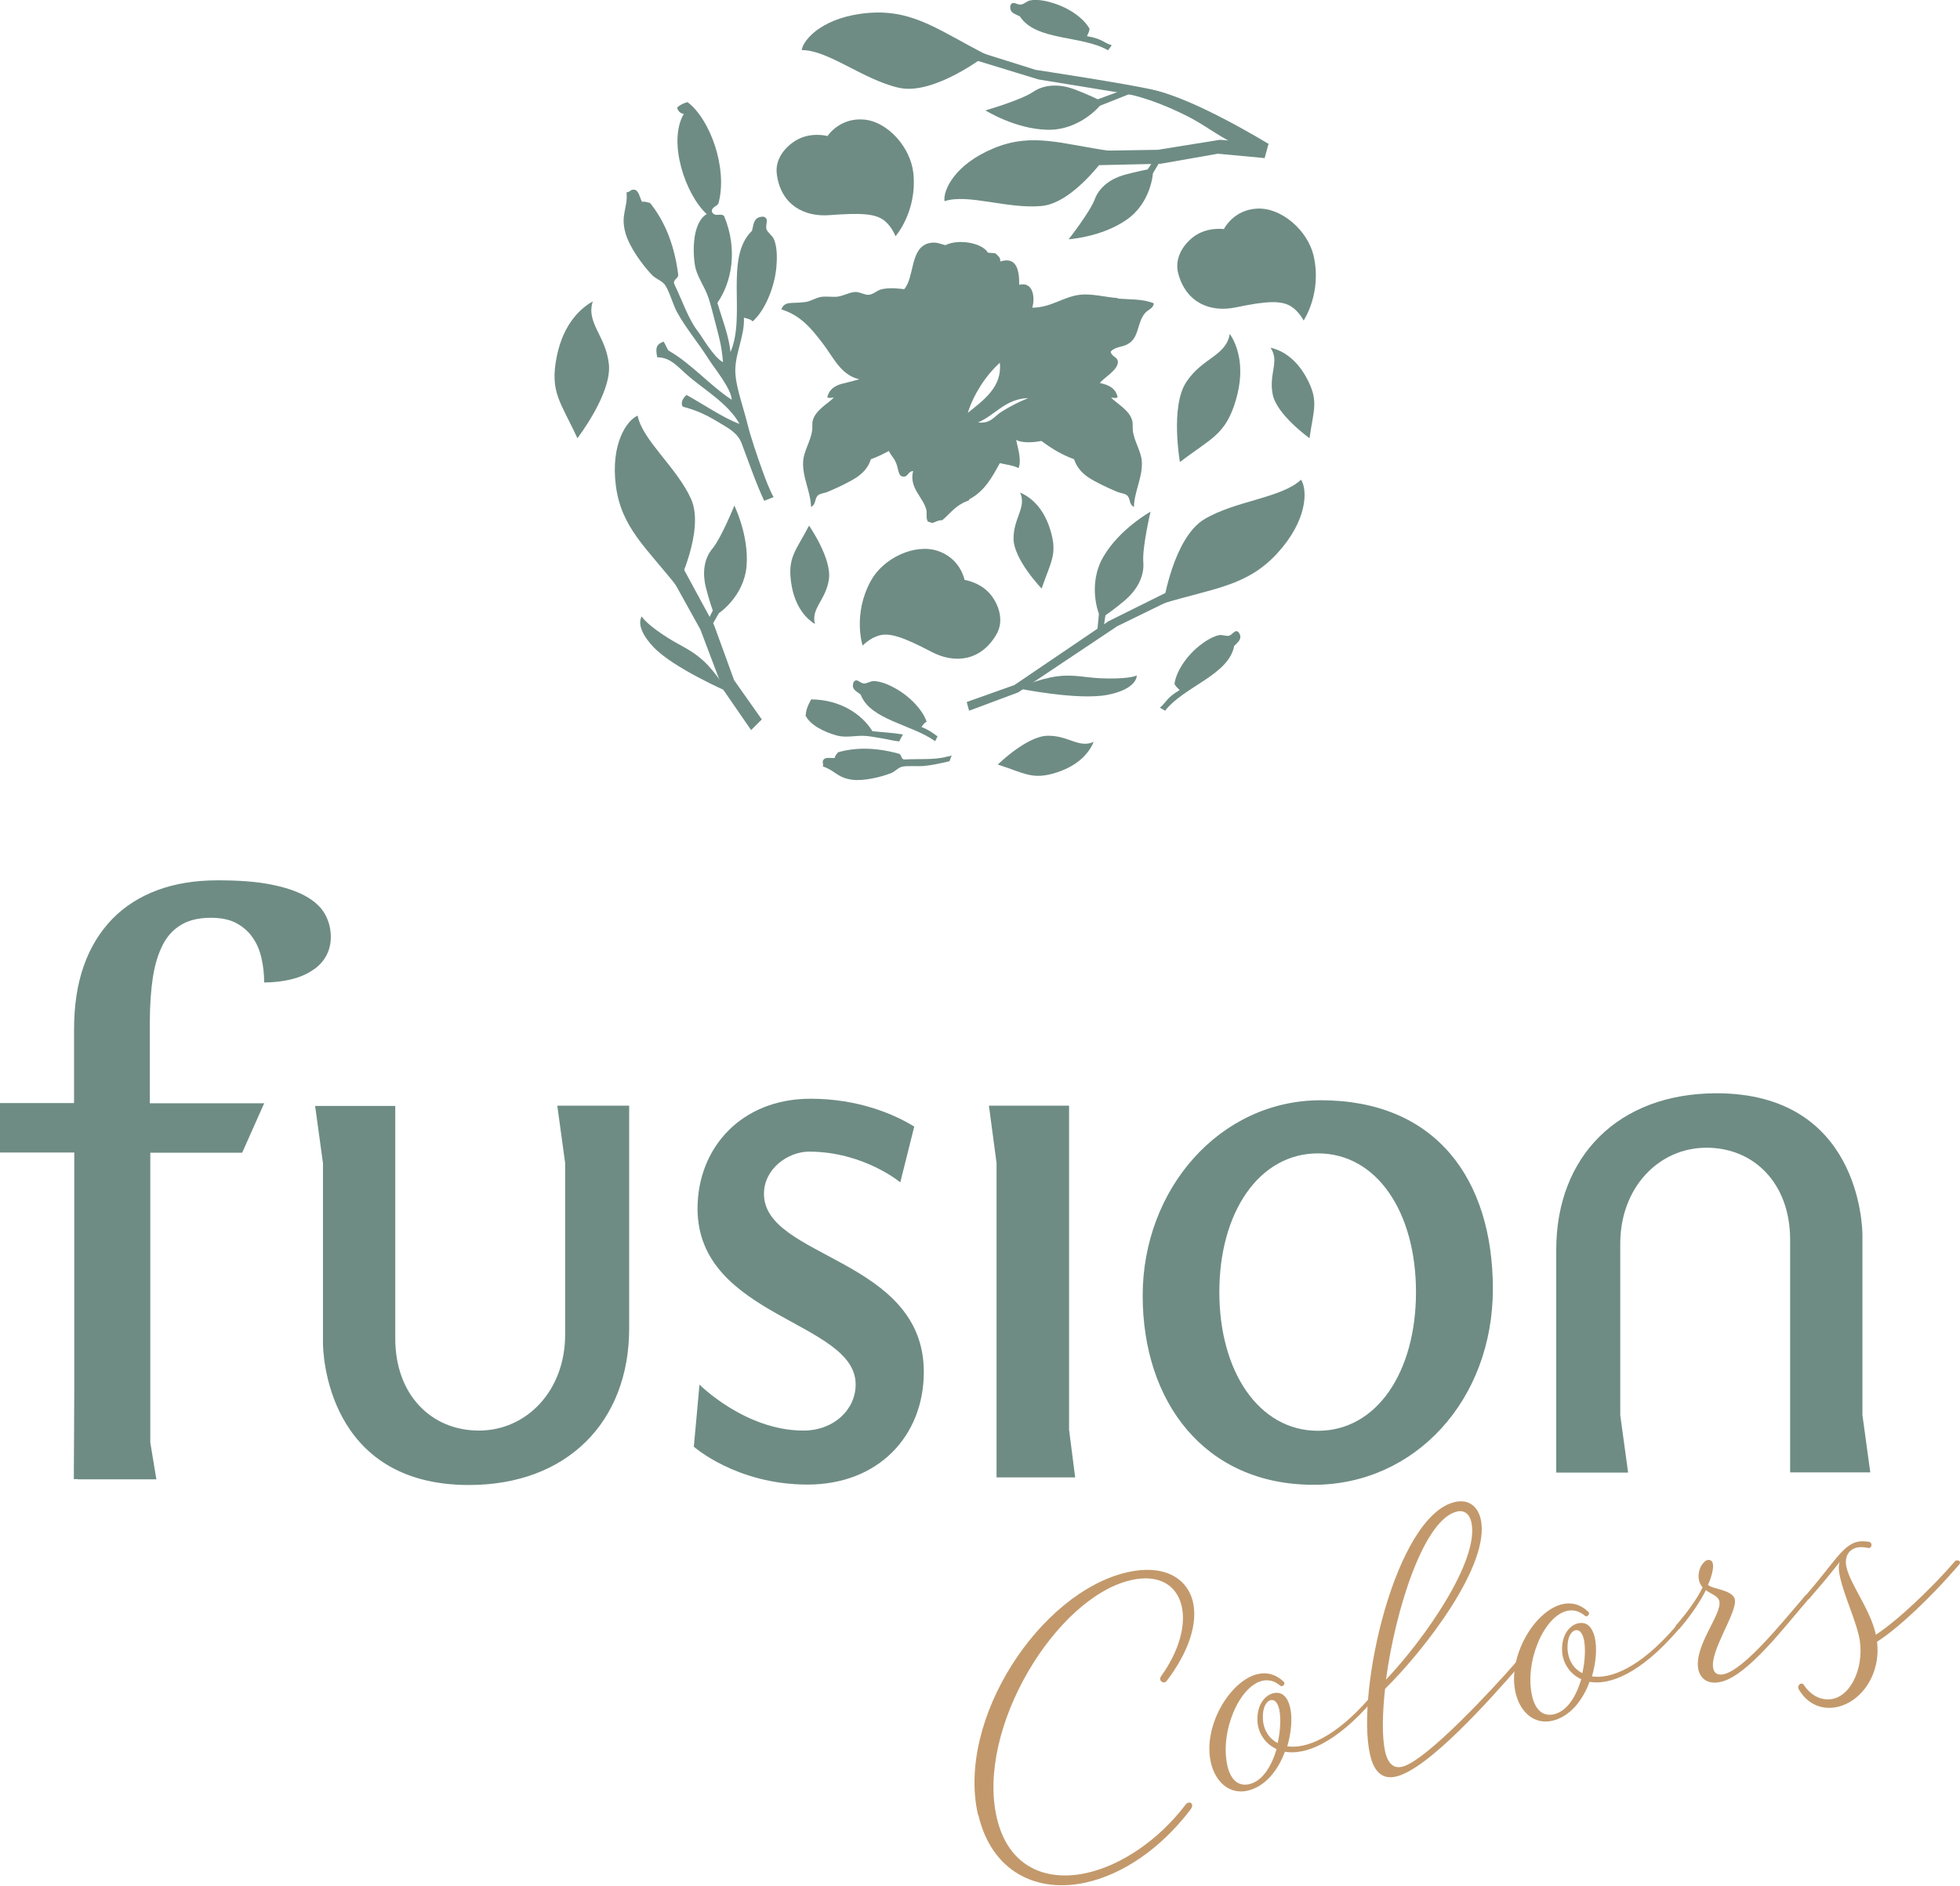
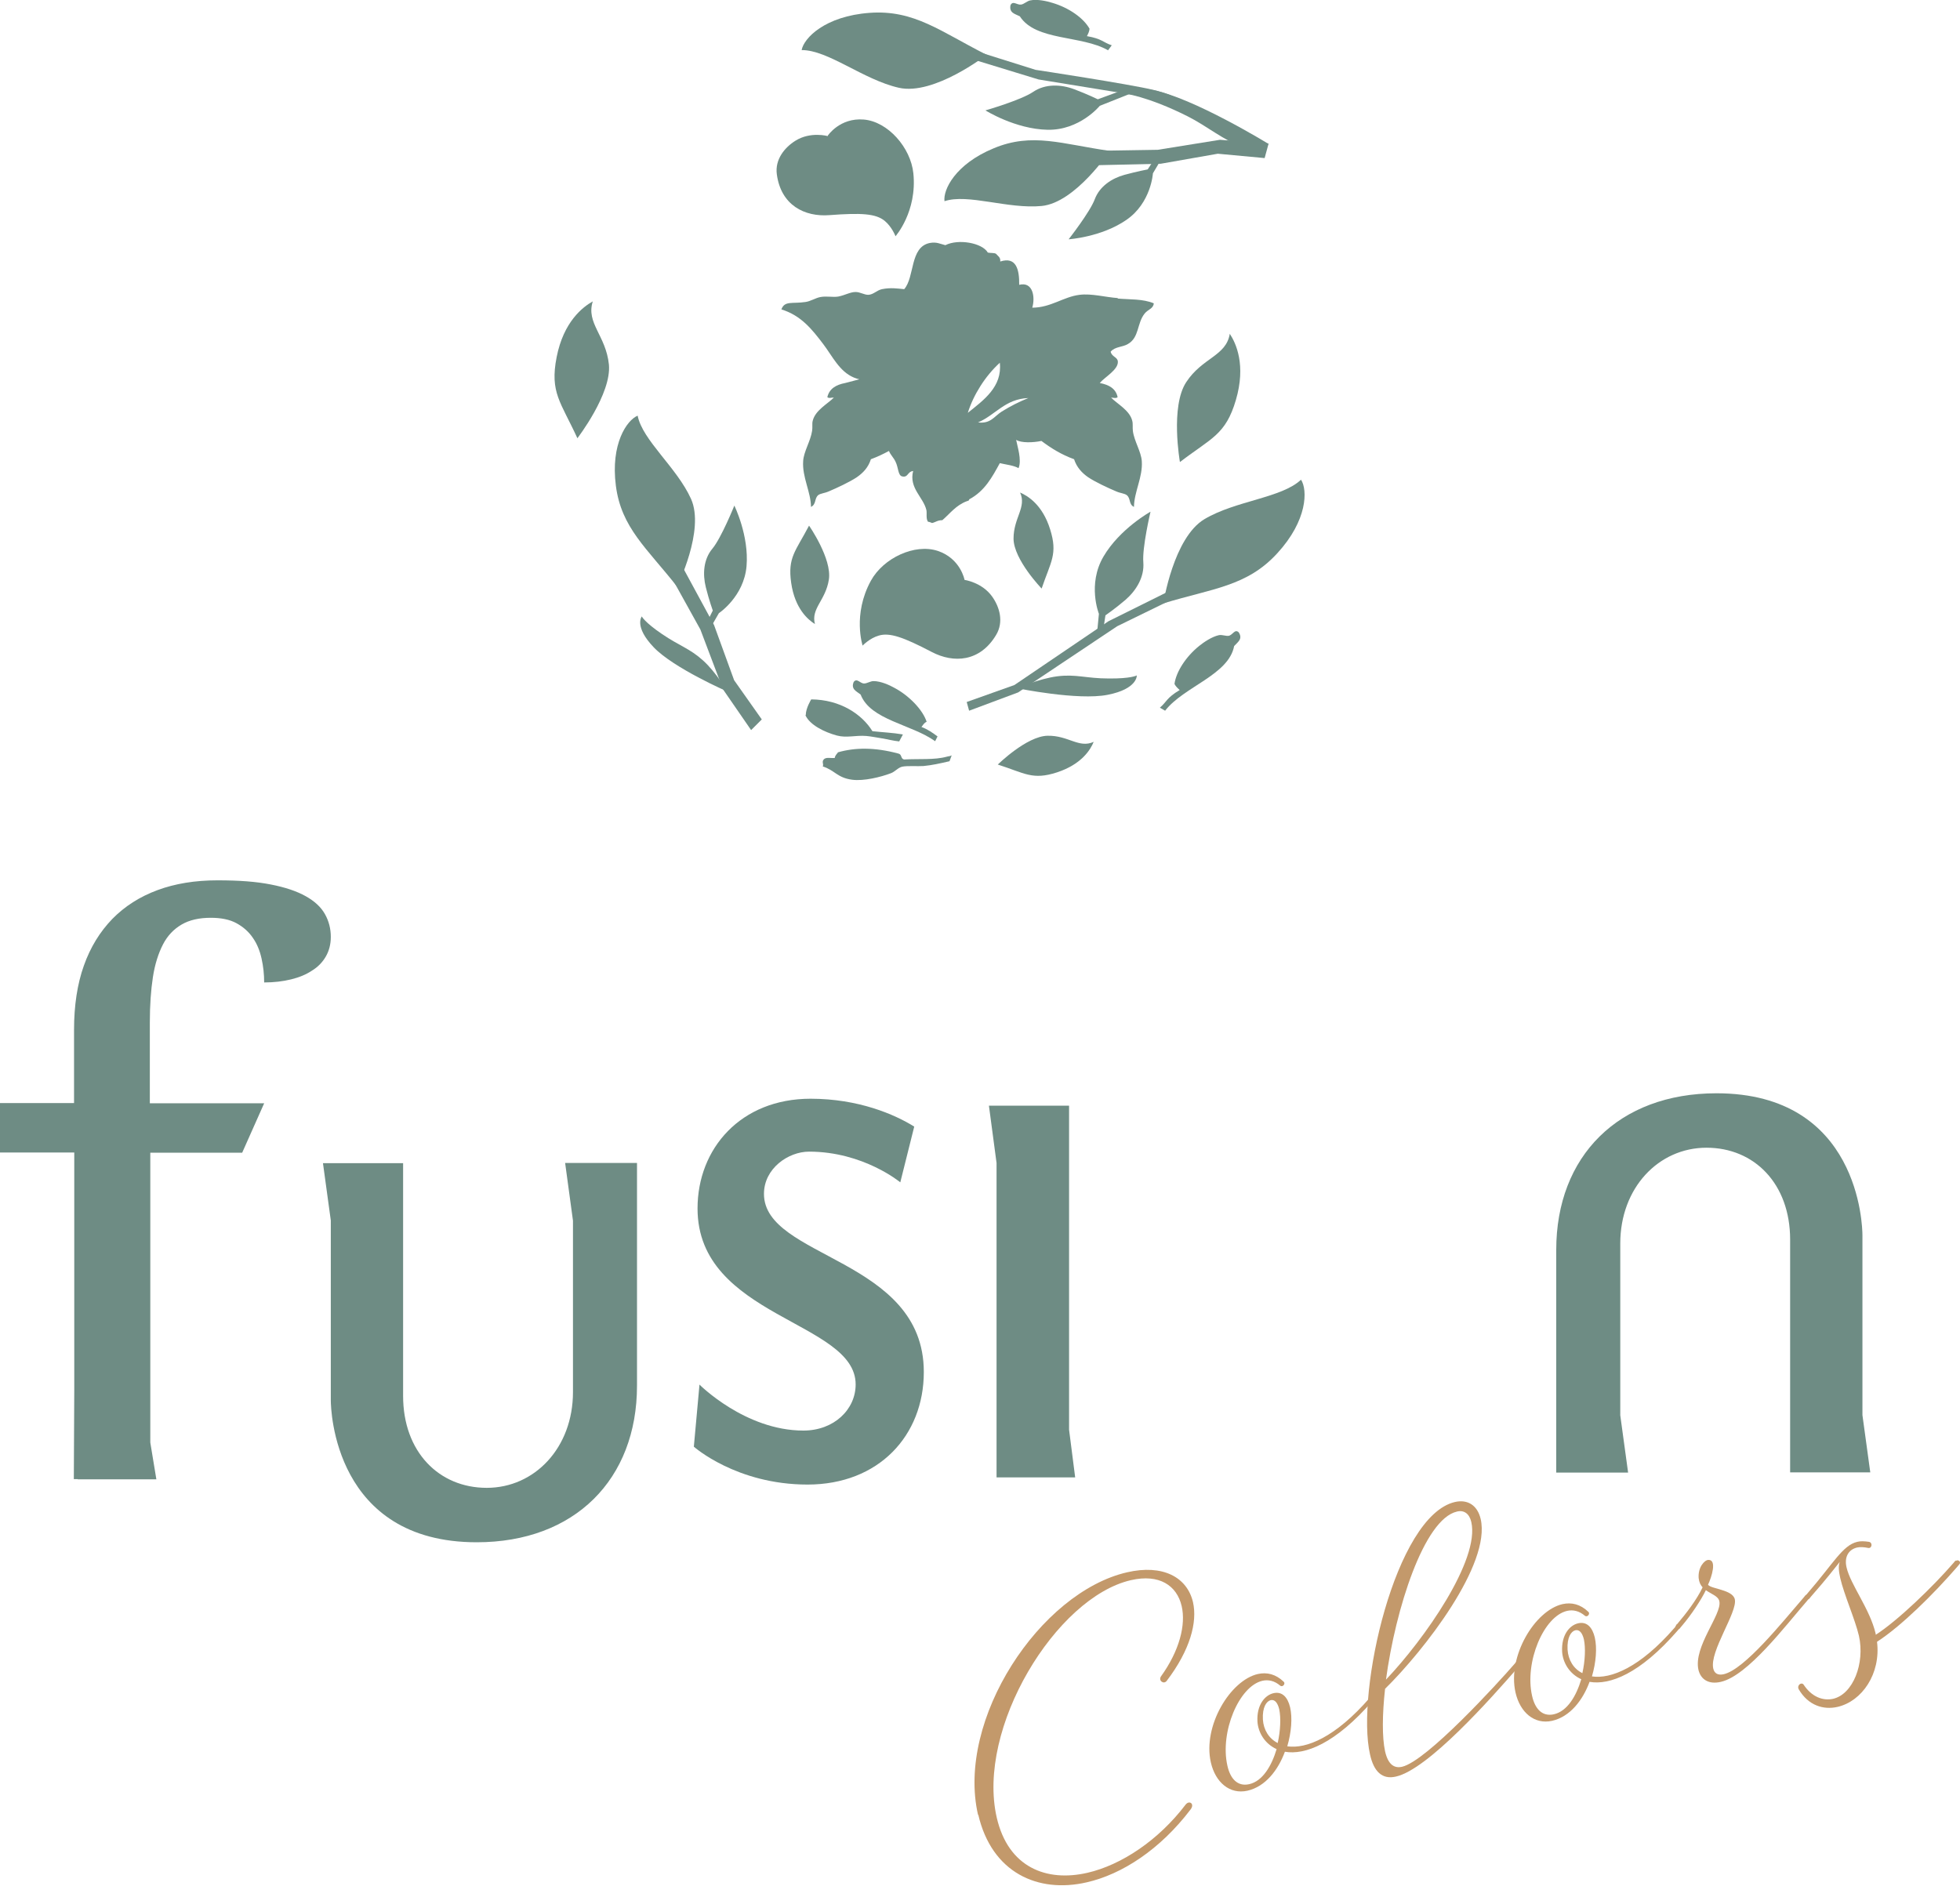
<svg xmlns="http://www.w3.org/2000/svg" id="Laag_1" data-name="Laag 1" viewBox="0 0 90 86.6">
  <defs>
    <style> .cls-1 { fill: #c3996b; } .cls-2 { fill: #6e8c84; } </style>
  </defs>
  <g>
    <path class="cls-2" d="M54.18,21.22s-.45-2.55.29-3.67c.74-1.13,1.83-1.19,2-2.22.29.44.75,1.44.28,3.04-.47,1.6-1.12,1.74-2.57,2.85" />
-     <path class="cls-2" d="M34.55,14.75c-.1-.1-.25-.12-.39-.16.04.89-.46,1.72-.39,2.6.04.61.35,1.48.55,2.27.14.58.43,1.43.68,2.13.13.36.31.85.52,1.24l-.43.17c-.4-.86-.72-1.81-1.04-2.65-.19-.5-.67-.72-1.11-.99-.61-.37-1.07-.55-1.58-.68-.14-.16.02-.44.17-.54.79.44,1.69,1.06,2.43,1.33-.54-.97-1.67-1.59-2.44-2.28-.45-.4-.76-.78-1.34-.78-.08-.4-.07-.59.29-.72.09.12.14.3.23.41,1.06.61,1.88,1.59,2.9,2.26-.01-.5-.82-1.48-1.03-1.82-.56-.88-1.09-1.48-1.5-2.24-.16-.3-.35-.96-.53-1.21-.14-.2-.43-.28-.6-.46-.44-.46-1.04-1.28-1.22-1.93-.24-.85.12-1.15.05-1.87.17,0,.16-.13.35-.12.22.03.25.36.36.56.16-.03.25.03.37.05.63.79,1.1,1.82,1.29,3.27.03.21-.22.21-.19.43.37.76.66,1.65,1.12,2.23.12.15.73,1.2,1.13,1.38-.07-.82-.2-1.21-.38-1.91-.06-.24-.19-.74-.28-1.02-.2-.6-.56-1-.64-1.58-.12-.87-.02-1.95.55-2.29-.98-.9-1.8-3.32-1.05-4.6-.15-.02-.26-.11-.31-.29.12-.11.28-.2.48-.25,1.03.77,1.86,3.04,1.42,4.65-.07.15-.33.16-.3.39.15.27.39.03.56.19.64,1.55.35,3.04-.31,3.99.21.71.54,1.54.6,2.26.73-1.65-.29-4.34.99-5.57.08-.29.06-.65.52-.65.3.08.07.37.15.59.06.15.27.28.34.45.16.38.14.94.11,1.28-.09.97-.55,2.02-1.09,2.49" />
    <path class="cls-2" d="M53.42,27.71s.46-3.02,1.89-3.87c1.43-.85,3.55-.97,4.43-1.81.31.47.3,1.87-1.09,3.38-1.39,1.52-2.96,1.61-5.23,2.3" />
  </g>
  <polygon class="cls-2" points="53.84 27.07 50.9 28.53 46.58 31.46 44.39 32.24 44.5 32.64 46.75 31.8 51.3 28.76 54.29 27.3 53.84 27.07" />
  <g>
    <path class="cls-2" d="M46.72,31.61s2.77.57,4.14.3c1.38-.27,1.34-.89,1.34-.89,0,0-.26.15-1.29.14-1.03,0-1.5-.21-2.36-.1-.86.11-1.83.55-1.83.55" />
    <path class="cls-2" d="M50.39,28.92l.07-.73s-.54-1.35.21-2.63c.75-1.28,2.16-2.06,2.16-2.06,0,0-.39,1.65-.33,2.33.05.67-.32,1.28-.81,1.71-.49.42-.93.72-.93.72l-.1.66h-.28Z" />
-     <path class="cls-2" d="M56.2,10.52s-.81-.12-1.44.39c-.46.37-.83.97-.66,1.64.37,1.39,1.51,1.8,2.63,1.57,1.43-.3,2.1-.33,2.55-.05.37.23.58.65.58.65,0,0,.85-1.25.46-2.97-.27-1.16-1.46-2.21-2.57-2.17-1.11.04-1.55.94-1.55.94" />
    <path class="cls-2" d="M44.28,26.63s.81.11,1.28.77c.34.48.54,1.16.18,1.76-.74,1.24-1.95,1.31-2.96.78-1.3-.68-1.93-.9-2.43-.75-.42.12-.74.46-.74.46,0,0-.47-1.43.38-2.98.57-1.04,2.01-1.72,3.07-1.37,1.05.35,1.23,1.33,1.23,1.33" />
    <path class="cls-2" d="M47.84,27.04s-1.29-1.33-1.3-2.3c0-.97.61-1.44.3-2.12.35.15,1.03.56,1.38,1.69.36,1.14.03,1.48-.39,2.72" />
    <path class="cls-2" d="M46.83.75c.73,1.14,2.84.86,4.05,1.56l.17-.23c-.4-.13-.44-.3-1.14-.42.05-.1.11-.21.12-.34-.28-.5-.96-.97-1.71-1.19-.26-.08-.69-.18-1.02-.11-.14.03-.28.17-.41.19-.19.03-.38-.2-.49.03-.07.36.22.4.43.51" />
    <path class="cls-2" d="M50.96,6.93s-1.58,2.38-3.13,2.53c-1.55.15-3.39-.58-4.46-.22-.07-.52.49-1.7,2.26-2.43,1.77-.74,3.14-.19,5.33.12" />
  </g>
  <polygon class="cls-2" points="50.24 7.59 53.3 7.52 55.92 7.06 58.07 7.26 58.25 6.6 56.02 6.42 53.16 6.88 50.05 6.93 50.24 7.59" />
  <g>
    <path class="cls-2" d="M53.29,7.37l-.35.59s-.08,1.36-1.22,2.14c-1.14.79-2.65.89-2.65.89,0,0,.98-1.25,1.2-1.84.22-.59.78-.96,1.36-1.12.59-.16,1.07-.25,1.07-.25l.34-.52.24.1Z" />
    <path class="cls-2" d="M42.32,33.39c.27.1.5.26.73.43l-.11.22c-1.09-.78-2.97-.97-3.42-2.14-.18-.15-.46-.24-.32-.58.15-.2.29.07.48.07.13,0,.29-.11.43-.11.33,0,.73.18.96.31.68.36,1.31,1.02,1.48,1.56-.11.04-.17.15-.24.24" />
    <path class="cls-2" d="M37.81,34.9c.09-.15.34-.07.52-.09.02-.13.1-.18.15-.26.77-.22,1.67-.24,2.78.06.16.04.09.23.25.27.67-.04,1.4.03,1.97-.13.11-.03.12-.01.22-.06l-.1.27c-.48.11-.79.18-1.19.22-.27.02-.74-.02-.98.03-.19.04-.33.23-.52.3-.47.18-1.25.37-1.78.3-.69-.09-.8-.44-1.35-.61.05-.12-.04-.16.02-.29" />
    <path class="cls-2" d="M37,32.84c0-.32.25-.72.25-.72,1.33.01,2.33.68,2.81,1.46.44.05.94.07,1.4.15l-.17.32c-.29-.03-.49-.09-.79-.14-.2-.03-.49-.09-.72-.11-.5-.04-.9.1-1.35-.02-.59-.16-1.24-.49-1.44-.92,0,0,0-.02,0-.03" />
-     <path class="cls-2" d="M60.14,20.13s-1.51-1.07-1.7-2.02c-.19-.95.33-1.52-.1-2.14.37.08,1.11.36,1.67,1.41.56,1.05.3,1.45.12,2.75" />
    <path class="cls-2" d="M37.15,24.14s1.06,1.52.91,2.48-.83,1.32-.64,2.04c-.32-.2-.92-.71-1.09-1.89-.17-1.18.21-1.46.82-2.63" />
    <path class="cls-2" d="M38.01,6.25s-.79-.22-1.48.21c-.5.31-.95.86-.86,1.54.19,1.43,1.28,1.97,2.42,1.88,1.46-.11,2.12-.07,2.53.26.34.28.5.71.5.71,0,0,1-1.13.82-2.89-.12-1.18-1.17-2.38-2.28-2.47-1.1-.09-1.65.74-1.65.74" />
    <path class="cls-2" d="M26.51,20.13s1.58-2.05,1.45-3.39c-.14-1.34-1.06-1.9-.74-2.9-.46.26-1.34.93-1.66,2.56-.32,1.63.19,2.06.95,3.72" />
    <path class="cls-2" d="M58.25,6.61s-3.5-2.15-5.35-2.48c-1.34-.24-1.29.16-1.29.16,0,0,1.09.13,2.92,1.05.86.43,1.7,1.13,2.47,1.38.77.25,1.26-.11,1.26-.11" />
    <path class="cls-2" d="M45.3,2.52s-2.41,1.88-4.03,1.51c-1.63-.37-3.25-1.74-4.46-1.73.1-.55,1.07-1.56,3.12-1.71,2.05-.15,3.26.86,5.38,1.93" />
  </g>
  <path class="cls-2" d="M47.56,3.21l-3.18-1,.17.48,3.14.96,5.16.84,2.12.94.2-.37s-1.08-.66-2.2-.93-5.4-.92-5.4-.92Z" />
  <g>
    <path class="cls-2" d="M51.91,4.3l-1.41.56s-.92,1.13-2.4,1.1c-1.48-.03-2.85-.89-2.85-.89,0,0,1.63-.47,2.19-.85.56-.38,1.28-.35,1.89-.12.61.23,1.08.46,1.08.46l1.36-.5.14.24Z" />
    <path class="cls-2" d="M51.34,13.69c-.59-.04-1.21-.22-1.77-.15-.74.09-1.32.59-2.17.59.14-.47.04-1.21-.6-1.05.01-.69-.13-1.31-.87-1.07.02-.2-.11-.25-.19-.35-.08-.06-.26-.03-.38-.06-.26-.45-1.36-.64-1.95-.34-.25-.06-.4-.16-.72-.1-.92.19-.68,1.56-1.17,2.12-.31-.03-.62-.08-1.02,0-.24.05-.39.25-.63.26-.19,0-.38-.13-.58-.13-.25,0-.49.15-.8.21-.25.04-.53-.03-.81.02-.23.04-.46.2-.7.23-.61.09-.95-.07-1.1.34.91.28,1.41.92,1.92,1.59.42.55.74,1.26,1.41,1.54.08.03.16.06.25.08l-.65.17c-.42.08-.73.26-.82.65.08.07.2.01.3.02-.29.29-.85.58-.97,1.06-.04.14,0,.3-.03.47-.07.47-.39.96-.41,1.39-.05.73.35,1.4.36,2.1.25-.12.15-.39.33-.54.1-.08.3-.09.48-.17.38-.16.96-.43,1.29-.65.29-.2.53-.45.65-.83.3-.11.57-.24.83-.38.07.18.21.3.3.49.14.28.11.64.31.68.28.06.22-.21.5-.25-.2.79.47,1.2.61,1.8.03.15-.03.38.07.53.08.01.14.04.19.06.17-.04.25-.13.47-.13.36-.31.62-.68,1.12-.87.03-.01.07-.02.1-.04,0-.02.01-.03.02-.05.71-.38,1.05-1.02,1.4-1.66.29.07.63.1.86.23.16-.37-.06-1.02-.11-1.3.23.15.78.13,1.16.05.44.33.92.63,1.5.84.12.37.36.63.65.83.33.22.91.49,1.29.65.18.08.38.09.48.17.19.15.08.42.33.54.01-.7.41-1.37.36-2.1-.03-.44-.35-.92-.41-1.39-.02-.17.01-.33-.03-.47-.12-.48-.69-.77-.97-1.06.1,0,.22.05.3-.02-.08-.39-.39-.57-.82-.65.22-.27.86-.61.83-.99-.02-.21-.28-.21-.33-.45.21-.24.54-.2.79-.35.53-.3.41-.95.77-1.4.16-.2.4-.22.42-.47-.5-.21-1.1-.17-1.67-.22ZM44.44,18.96c.26-.83.8-1.69,1.47-2.3.12,1.11-.75,1.72-1.47,2.3ZM46,18.9c-.36.23-.51.57-1.09.5.8-.34,1.24-1.08,2.31-1.12-.44.18-.8.36-1.22.62Z" />
  </g>
  <polygon class="cls-2" points="31.31 25.98 32.79 28.71 33.71 31.24 34.98 33.04 34.49 33.53 33.2 31.66 32.16 28.91 30.63 26.15 31.31 25.98" />
  <g>
    <path class="cls-2" d="M33.4,31.76s-2.46-1.07-3.38-2.03c-.92-.96-.55-1.42-.55-1.42,0,0,.12.26.93.81.81.55,1.27.66,1.88,1.21.61.55,1.12,1.43,1.12,1.43" />
    <path class="cls-2" d="M32.66,28.77l.35-.61s1.15-.76,1.27-2.16c.12-1.4-.56-2.78-.56-2.78,0,0-.6,1.49-1.01,1.98-.41.49-.45,1.17-.3,1.77.15.6.32,1.07.32,1.07l-.28.56.21.16Z" />
    <path class="cls-2" d="M31.09,26.94s1.29-2.59.64-4.03c-.65-1.44-2.23-2.69-2.45-3.82-.49.2-1.25,1.29-1,3.22.25,1.93,1.42,2.86,2.81,4.63" />
    <path class="cls-2" d="M45.82,35.11s1.32-1.3,2.28-1.32,1.44.59,2.12.28c-.14.35-.55,1.03-1.68,1.4-1.13.37-1.48.04-2.73-.36" />
    <path class="cls-2" d="M56.67,29.67c-.25,1.33-2.31,1.86-3.17,2.97l-.24-.14c.32-.27.29-.44.91-.81-.09-.08-.18-.16-.24-.28.08-.57.53-1.26,1.14-1.75.21-.17.58-.42.9-.49.14-.03.32.05.45.03.19-.04.28-.33.46-.16.2.31-.05.45-.21.63" />
    <path class="cls-2" d="M6.89,67.93h-3.5s.02-3.48.02-4.07v-10.93H0v-2.27h3.4v-3.37c0-1.11.15-2.1.45-2.94.3-.85.74-1.56,1.31-2.15.57-.58,1.26-1.02,2.07-1.32.81-.3,1.73-.45,2.75-.45s1.79.06,2.45.19c.67.13,1.2.31,1.61.54.41.23.7.5.88.82.18.32.27.67.27,1.05,0,.34-.08.64-.23.9-.15.26-.36.48-.64.65-.27.18-.59.31-.96.4-.37.09-.78.14-1.23.14,0-.38-.04-.74-.12-1.1-.08-.36-.21-.68-.4-.95-.19-.28-.44-.5-.75-.67-.31-.17-.71-.25-1.18-.25-.53,0-.98.1-1.34.31-.36.21-.65.51-.86.92s-.37.91-.46,1.5c-.09.59-.14,1.28-.14,2.07v3.72h5.25l-1.01,2.27h-4.24v10.93c0,.58,0,4.07,0,4.07" />
  </g>
  <polygon class="cls-2" points="6.9 66.24 7.18 67.94 3.57 67.94 3.57 54 3.63 50.86 6.9 51.36 6.9 66.24" />
  <g>
-     <path class="cls-2" d="M25.95,53.41l-.36-2.63h3.3v10.23c0,4.3-2.86,7.19-7.36,7.19-6.54,0-6.7-6.09-6.7-6.52v-8.26l-.36-2.63h3.68v10.69c0,2.56,1.64,4.22,3.84,4.22s3.96-1.84,3.96-4.4v-7.87Z" />
+     <path class="cls-2" d="M25.95,53.41h3.3v10.23c0,4.3-2.86,7.19-7.36,7.19-6.54,0-6.7-6.09-6.7-6.52v-8.26l-.36-2.63h3.68v10.69c0,2.56,1.64,4.22,3.84,4.22s3.96-1.84,3.96-4.4v-7.87Z" />
    <path class="cls-2" d="M32.11,63.58s2.1,2.12,4.78,2.12c1.41,0,2.4-.97,2.4-2.12,0-2.91-7.26-3.07-7.26-8.08,0-2.76,1.99-5.04,5.19-5.04,2.2,0,3.86.72,4.76,1.28l-.64,2.56s-1.69-1.41-4.19-1.41c-.95,0-2.07.77-2.07,1.94,0,2.97,7.34,2.94,7.34,8.18,0,2.92-2.07,5.17-5.34,5.17s-5.22-1.74-5.22-1.74l.26-2.86Z" />
  </g>
  <polygon class="cls-2" points="49.09 65.66 49.37 67.85 45.76 67.85 45.76 53.41 45.41 50.78 49.09 50.78 49.09 65.66" />
-   <path class="cls-2" d="M60.52,65.71c2.71,0,4.5-2.71,4.5-6.37s-1.79-6.37-4.5-6.37-4.53,2.71-4.53,6.37,1.82,6.37,4.53,6.37M68.55,59.19c0,5.11-3.58,9-8.23,9-5.01,0-7.85-3.81-7.85-8.69s3.53-8.97,8.18-8.97c5.27,0,7.9,3.61,7.9,8.67" />
  <path class="cls-2" d="M74.4,65l.36,2.63h-3.3v-10.23c0-4.3,2.86-7.19,7.36-7.19,6.55,0,6.7,6.09,6.7,6.52v8.26l.36,2.63h-3.68v-10.69c0-2.56-1.64-4.22-3.84-4.22s-3.96,1.84-3.96,4.4v7.87Z" />
  <g>
    <path class="cls-1" d="M44.91,83.35c-1.01-4.39,2.85-10.22,6.84-11.14,1.64-.38,2.76.22,3.03,1.37.21.92-.13,2.2-1.21,3.62-.14.17-.39-.02-.26-.21.85-1.18,1.15-2.37.95-3.23-.22-.94-1.02-1.49-2.33-1.19-3.44.79-7.11,6.8-6.16,10.91.53,2.29,2.29,2.96,4.16,2.53,1.57-.36,3.27-1.5,4.51-3.13.17-.22.43-.04.23.22-1.39,1.83-3.14,2.98-4.78,3.35-2.23.51-4.35-.44-4.97-3.11Z" />
    <path class="cls-1" d="M62.97,77.84c.08-.09.27.03.16.15l-.09.11c-1.73,1.99-3.12,2.51-4.04,2.35-.31.84-.89,1.6-1.72,1.79-.81.18-1.47-.38-1.68-1.3-.38-1.67.89-3.77,2.16-4.06.41-.09.82,0,1.19.36.09.09-.06.27-.17.17-.26-.22-.54-.28-.81-.22-1.08.25-1.96,2.36-1.61,3.9.13.59.46.97,1,.85.62-.14,1.03-.84,1.26-1.61-.55-.25-.85-.77-.88-1.27-.04-.76.34-1.21.74-1.3.4-.09.65.19.76.65.11.48.06,1.14-.13,1.79.87.13,2.21-.41,3.79-2.23l.09-.11h0ZM57.99,78.97c.03.47.27.87.68,1.08.13-.58.15-1.17.07-1.55-.07-.29-.2-.46-.39-.42-.2.05-.39.33-.36.89h0Z" />
    <path class="cls-1" d="M69.8,76.46l-.09.11c-1.27,1.46-4.14,4.69-5.61,5.02-.64.15-1.02-.24-1.19-1.01-.66-2.88,1.16-10.97,3.9-11.6.57-.13,1.03.14,1.18.78.48,2.08-2.59,6.03-4.39,7.8-.13,1.18-.14,2.22,0,2.87.14.62.43.79.78.71,1.13-.26,4.39-3.83,5.17-4.73l.09-.11c.08-.09.27.03.16.15ZM63.64,77.14c1.77-1.86,4.32-5.5,3.92-7.24-.09-.39-.34-.56-.66-.48-1.51.35-2.82,4.46-3.26,7.73Z" />
    <path class="cls-1" d="M76.96,74.63c.08-.09.27.03.16.15l-.09.11c-1.73,1.99-3.12,2.51-4.04,2.35-.31.84-.89,1.6-1.72,1.79-.81.18-1.47-.38-1.68-1.3-.38-1.67.89-3.77,2.16-4.06.41-.09.82,0,1.19.36.09.09-.06.27-.17.17-.26-.22-.54-.28-.81-.22-1.08.25-1.96,2.36-1.61,3.9.13.59.46.97,1,.85.62-.14,1.03-.84,1.26-1.61-.55-.25-.85-.77-.88-1.27-.04-.76.34-1.21.74-1.3.4-.09.65.19.76.65.11.48.06,1.14-.13,1.79.87.13,2.21-.41,3.79-2.23l.09-.11h0ZM72.66,76.84c.13-.58.15-1.17.07-1.55-.07-.29-.2-.46-.39-.42-.2.05-.39.33-.36.89.03.47.27.88.68,1.08Z" />
    <path class="cls-1" d="M83.06,73.42l-.09.11c-1,1.15-2.72,3.43-3.95,3.71-.55.13-.92-.1-1.03-.55-.24-1.07,1.09-2.55.96-3.15-.05-.24-.37-.33-.62-.51-.21.44-.68,1.15-1.11,1.65l-.09.11c-.07.08-.27-.03-.16-.15l.09-.11c.34-.4.86-1.07,1.12-1.63-.09-.1-.16-.23-.18-.42-.04-.49.26-.83.44-.84.41-.02.16.78-.01,1.14.14.2,1.13.22,1.23.67.13.59-1.17,2.39-.99,3.18.05.22.21.32.48.26.96-.22,2.69-2.39,3.66-3.51l.09-.11c.08-.09.27.03.16.15Z" />
    <path class="cls-1" d="M89.81,71.69c.08-.09.27.03.16.15l-.09.11c-1.12,1.29-2.58,2.73-3.69,3.45.18,1.47-.69,2.73-1.81,2.99-.66.15-1.35-.07-1.78-.8-.11-.19.12-.36.22-.22.37.56.88.75,1.35.65.92-.21,1.47-1.63,1.19-2.89-.18-.77-.68-1.88-.86-2.66-.07-.31-.09-.57-.02-.74-.26.32-.58.75-1.31,1.58l-.09.11c-.07.08-.27-.03-.16-.15l.09-.11c1.17-1.35,1.6-2.19,2.27-2.35.16-.04.33-.03.54,0,.19.04.13.32-.04.28-.19-.04-.36-.05-.5-.02-.4.09-.6.44-.49.91.18.8,1.08,1.92,1.34,3.06,0,.01,0,.03,0,.04,1.01-.65,2.62-2.2,3.58-3.31l.09-.11h0Z" />
  </g>
</svg>